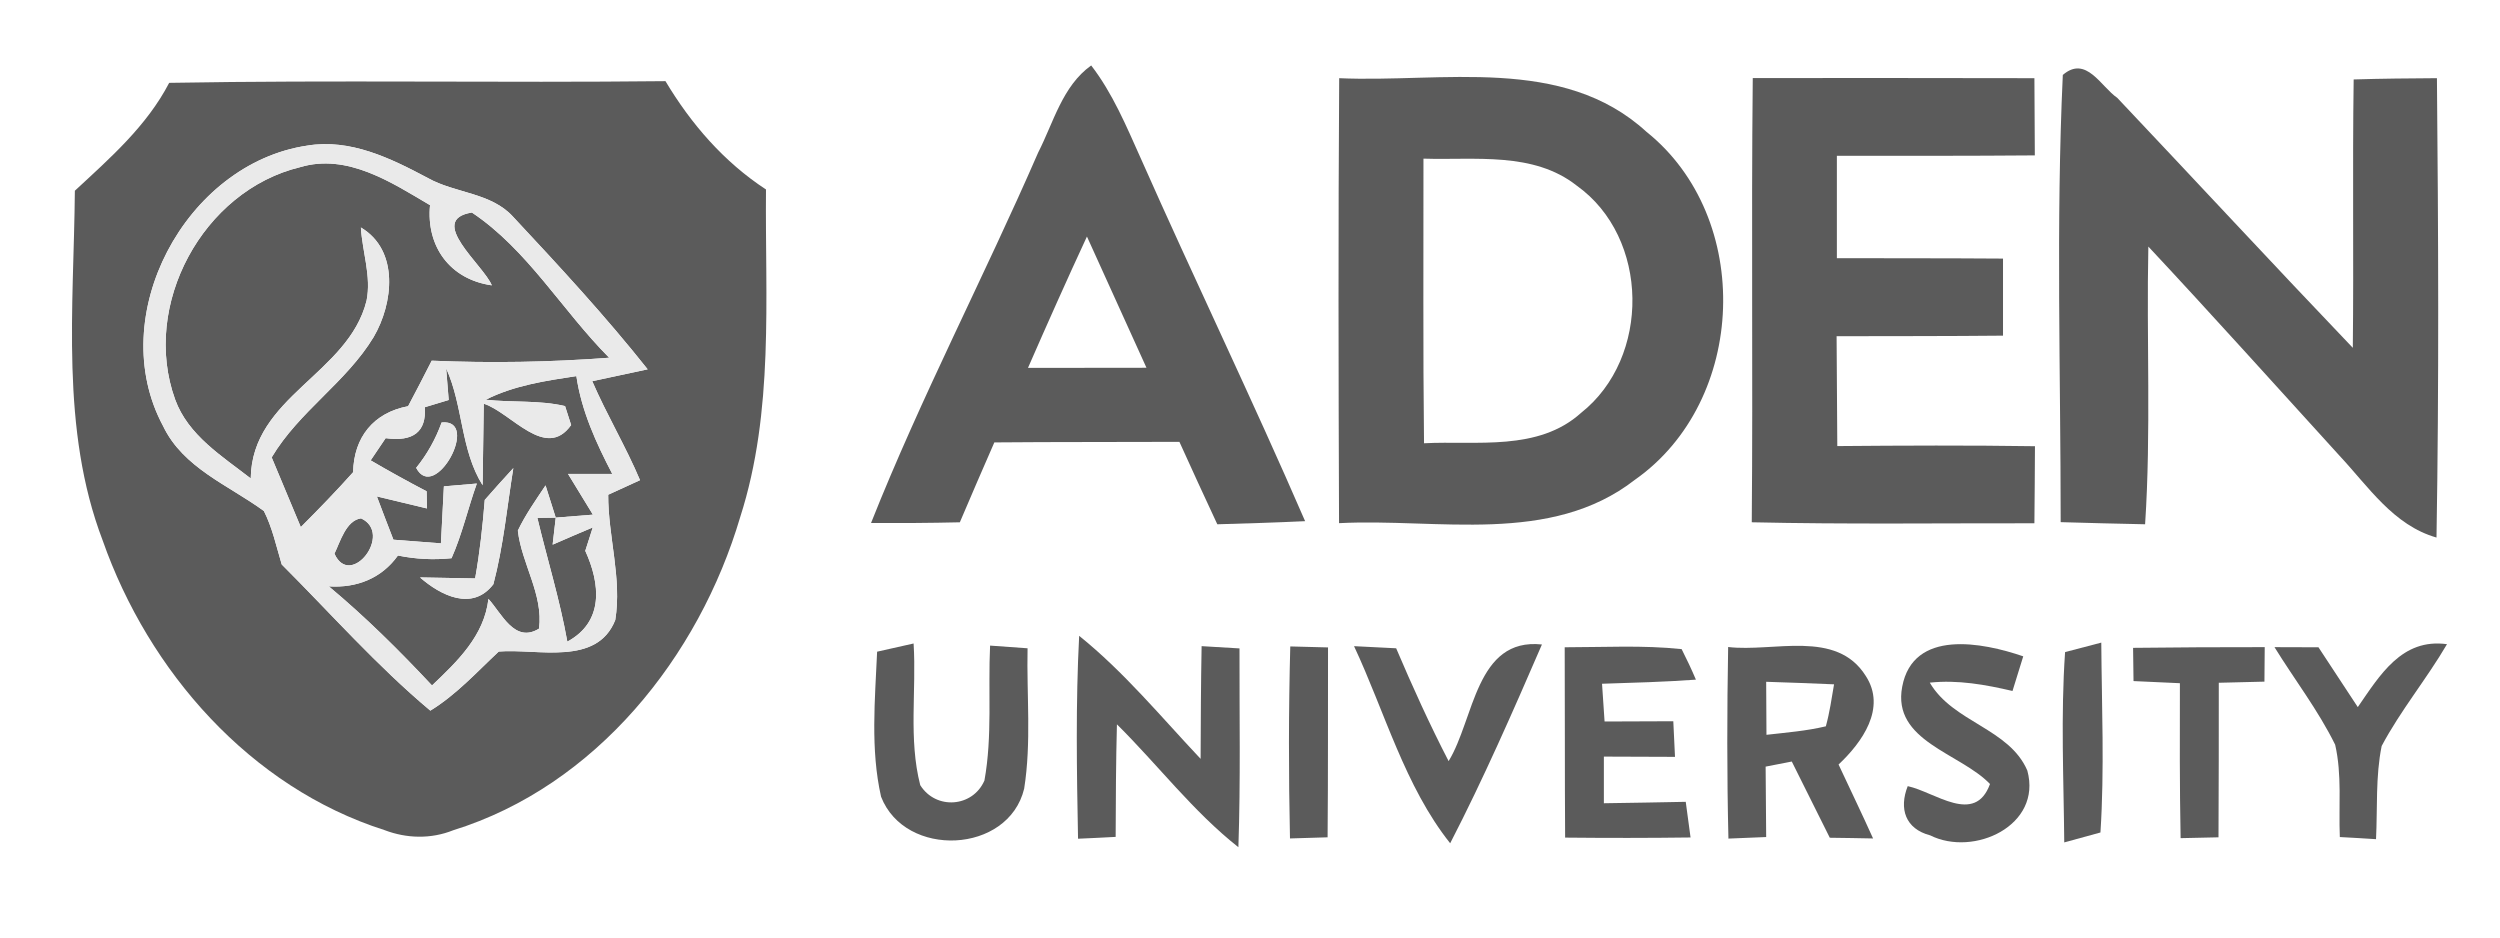
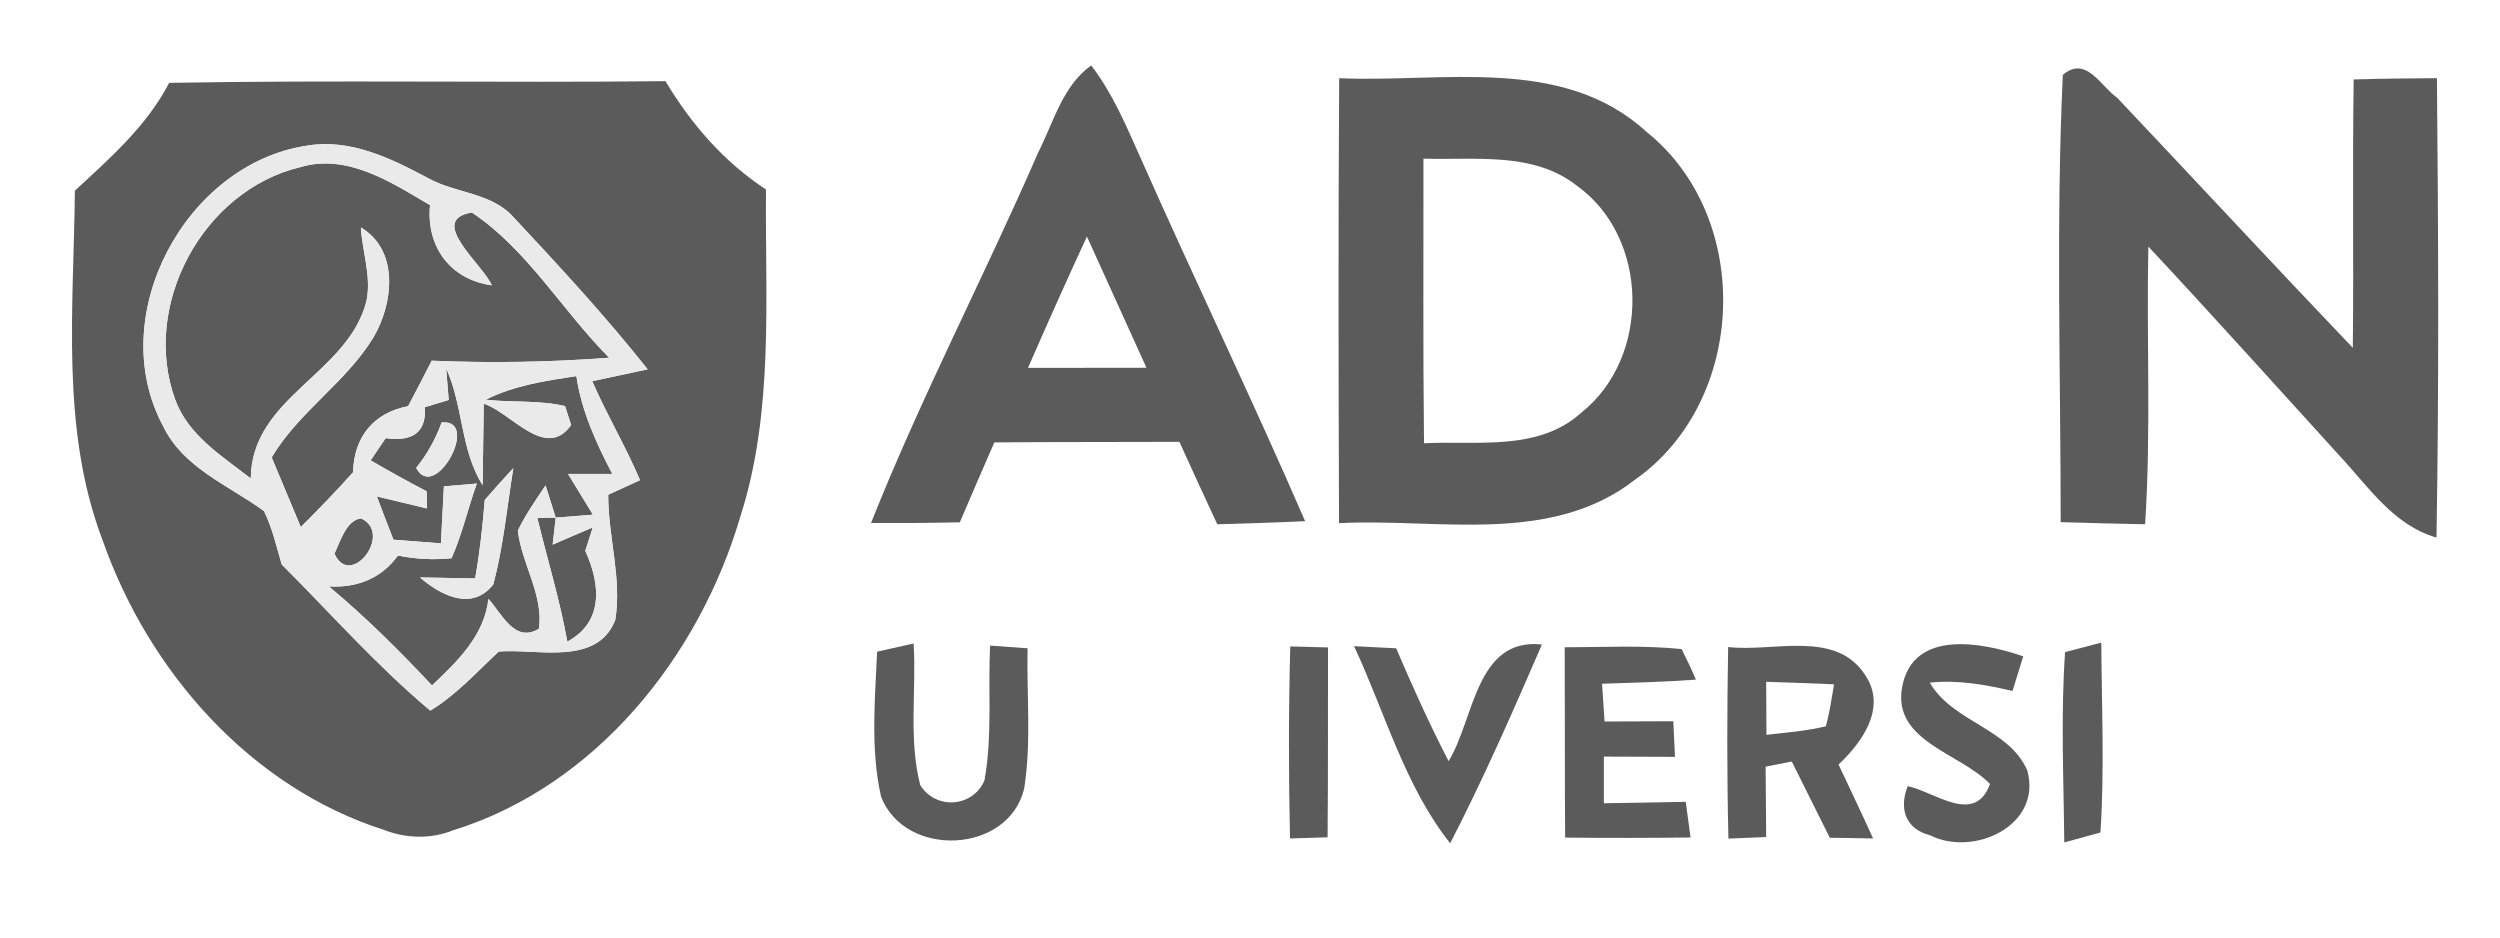
<svg xmlns="http://www.w3.org/2000/svg" version="1.1" id="Capa_1" x="0px" y="0px" width="200px" height="75.033px" viewBox="-6.362 6.493 200 75.033" enable-background="new -6.362 6.493 200 75.033" xml:space="preserve">
  <g>
    <g id="_x23_4e4e4eff">
      <path fill="#5B5B5B" d="M7.172,13.121c13.233-0.238,26.468,0.011,39.703-0.136c2.048,3.427,4.683,6.47,8.042,8.665    c-0.079,8.743,0.656,17.736-2.059,26.197c-3.303,11.198-11.56,21.526-22.962,25.066c-1.776,0.713-3.722,0.667-5.498-0.012    C13.653,69.475,5.531,60.199,1.855,49.736c-3.404-8.914-2.308-18.664-2.228-27.985C2.443,19.139,5.373,16.582,7.172,13.121     M18.211,18.144c-9.727,1.447-16.254,13.63-11.526,22.43c1.606,3.36,5.237,4.729,8.065,6.799c0.679,1.347,0.996,2.839,1.426,4.276    c3.925,3.925,7.623,8.121,11.888,11.695c2.07-1.267,3.721-3.089,5.474-4.728c3.089-0.25,7.851,1.198,9.321-2.523    c0.542-3.313-0.576-6.685-0.565-10.021c0.633-0.294,1.9-0.871,2.545-1.166c-1.142-2.703-2.659-5.226-3.823-7.918    c1.108-0.237,3.325-0.712,4.434-0.95c-3.372-4.253-7.059-8.235-10.757-12.194c-1.766-1.957-4.639-1.877-6.833-3.111    C24.907,19.161,21.661,17.566,18.211,18.144z" />
      <path fill="#5B5B5B" d="M76.691,18.697c1.233-2.409,1.934-5.316,4.242-6.968c1.719,2.229,2.805,4.842,3.947,7.387    c4.311,9.729,8.937,19.309,13.167,29.071c-2.342,0.112-4.684,0.181-7.024,0.249c-1.029-2.184-2.025-4.39-3.032-6.595    c-4.942,0.023-9.874,0-14.806,0.045c-0.927,2.127-1.855,4.254-2.76,6.391c-2.364,0.057-4.74,0.069-7.104,0.057    C67.325,38.254,72.37,28.629,76.691,18.697 M75.876,35.925c3.156,0,6.312,0,9.479-0.011c-1.584-3.507-3.179-6.991-4.762-10.498    C78.976,28.9,77.415,32.407,75.876,35.925z" />
      <path fill="#5B5B5B" d="M100.773,12.748c8.234,0.374,17.872-1.854,24.579,4.287c8.585,6.877,8.065,21.526-0.916,27.837    c-6.775,5.271-15.779,3.065-23.675,3.474C100.716,36.479,100.694,24.614,100.773,12.748 M107.515,19.184    c0.011,7.59-0.045,15.18,0.045,22.77c4.219-0.216,9.128,0.667,12.566-2.433c5.577-4.411,5.487-14.014-0.35-18.178    C116.303,18.606,111.632,19.319,107.515,19.184z" />
-       <path fill="#5B5B5B" d="M133.859,12.737c7.511,0,15.021-0.011,22.532,0.011c0.011,2.059,0.022,4.117,0.033,6.176    c-5.282,0.045-10.564,0.034-15.836,0.034c0,2.726,0,5.451,0,8.189c4.423,0.011,8.857,0,13.291,0.033c0,2.059,0,4.118,0,6.165    c-4.434,0.045-8.879,0.034-13.313,0.045c0.022,2.929,0.034,5.859,0.056,8.789c5.271-0.045,10.543-0.068,15.813,0.011    c-0.012,2.058-0.022,4.105-0.045,6.165c-7.533-0.011-15.078,0.091-22.611-0.08C133.881,36.434,133.734,24.59,133.859,12.737z" />
      <path fill="#5B5B5B" d="M158.663,12.488c1.867-1.607,3.055,0.95,4.354,1.831c6.29,6.652,12.512,13.371,18.846,20    c0.079-7.16-0.033-14.32,0.068-21.47c2.217-0.067,4.434-0.09,6.662-0.102c0.112,12.25,0.17,24.5-0.035,36.75    c-3.449-0.983-5.451-4.082-7.771-6.56c-5.078-5.577-10.123-11.199-15.281-16.718c-0.158,7.397,0.227,14.817-0.26,22.216    c-2.251-0.046-4.503-0.103-6.754-0.17C158.493,36.344,158.11,24.387,158.663,12.488z" />
      <path fill="#5B5B5B" d="M7.647,38.447c-2.726-7.544,2.217-16.707,10.01-18.584c3.756-1.12,7.296,1.222,10.383,3.043    c-0.316,3.291,1.584,5.938,4.943,6.414c-0.667-1.629-5.248-5.237-1.594-5.826c4.456,2.975,7.228,7.851,10.983,11.617    c-4.729,0.361-9.468,0.441-14.197,0.237c-0.622,1.221-1.244,2.432-1.889,3.642c-2.771,0.52-4.343,2.489-4.4,5.282    c-1.346,1.505-2.76,2.964-4.185,4.389c-0.78-1.854-1.561-3.722-2.33-5.576c2.183-3.676,5.961-5.995,8.156-9.626    c1.572-2.68,2.07-6.934-1.019-8.767c0.114,1.946,0.848,3.915,0.453,5.86c-1.459,5.87-9.185,7.669-9.264,14.219    C11.402,42.983,8.687,41.32,7.647,38.447z" />
      <path fill="#5B5B5B" d="M29.33,35.959c1.369,2.997,1.143,6.526,2.918,9.354c0.022-1.63,0.067-4.898,0.091-6.526    c2.183,0.7,4.954,4.581,6.99,1.708c-0.125-0.373-0.374-1.142-0.486-1.516c-2.081-0.487-4.242-0.271-6.346-0.509    c2.263-1.142,4.773-1.515,7.251-1.889c0.408,2.793,1.583,5.35,2.873,7.827c-0.882,0-2.659,0-3.54,0    c0.497,0.814,1.492,2.443,1.99,3.258c-0.747,0.057-2.228,0.181-2.975,0.237c-0.203-0.645-0.611-1.935-0.814-2.578    c-0.781,1.176-1.607,2.341-2.217,3.619c0.305,2.657,2.047,5.101,1.697,7.838c-1.958,1.222-3.009-1.255-4.049-2.375    c-0.34,2.953-2.478,4.988-4.514,6.923c-2.614-2.794-5.328-5.486-8.257-7.929c2.239,0.146,4.23-0.646,5.531-2.467    c1.436,0.295,2.862,0.362,4.287,0.216c0.86-1.935,1.313-3.994,2.025-5.974c-0.667,0.058-1.979,0.171-2.636,0.227    c-0.079,1.516-0.158,3.044-0.237,4.56c-1.267-0.103-2.534-0.192-3.801-0.294c-0.339-0.859-0.996-2.592-1.324-3.462    c1.008,0.249,3.009,0.725,4.004,0.961L27.77,45.8c-1.516-0.792-3.009-1.618-4.479-2.477c0.294-0.442,0.894-1.336,1.199-1.776    c2.217,0.306,3.269-0.521,3.134-2.477c0.475-0.136,1.436-0.431,1.911-0.578L29.33,35.959 M28.968,40.291    c-0.475,1.324-1.153,2.534-2.036,3.631C28.426,46.772,32.124,39.975,28.968,40.291 M32.418,46.489    c-0.169,2.093-0.396,4.196-0.769,6.279c-1.097-0.023-3.303-0.058-4.412-0.08c1.652,1.437,4.186,2.737,5.871,0.543    c0.803-3.044,1.097-6.188,1.595-9.287C33.935,44.782,33.165,45.63,32.418,46.489z" />
      <path fill="#5B5B5B" d="M20.394,50.789c0.464-0.963,0.928-2.659,2.126-2.828C25.134,49.171,21.672,53.639,20.394,50.789z" />
      <path fill="#5B5B5B" d="M36.627,47.926l1.47-0.022c-0.068,0.544-0.192,1.617-0.249,2.161c1.063-0.464,2.137-0.929,3.212-1.38    c-0.159,0.475-0.453,1.401-0.6,1.877c1.199,2.624,1.516,5.667-1.436,7.262C38.425,54.476,37.418,51.229,36.627,47.926z" />
      <path fill="#5B5B5B" d="M72.845,58.141c0.747,0.056,2.251,0.158,2.998,0.215c-0.08,3.744,0.316,7.522-0.272,11.231    c-1.256,5.227-9.524,5.589-11.447,0.646c-0.859-3.789-0.486-7.76-0.317-11.605c0.736-0.17,2.184-0.498,2.918-0.656    c0.237,3.756-0.418,7.646,0.532,11.334c1.255,2.002,4.208,1.776,5.136-0.374C73.037,65.38,72.676,61.737,72.845,58.141z" />
-       <path fill="#5B5B5B" d="M79.971,57.36c3.598,2.895,6.549,6.48,9.716,9.841c0.012-2.998,0.023-6.007,0.08-9.016    c0.758,0.045,2.273,0.136,3.031,0.181c-0.011,5.306,0.091,10.599-0.089,15.904c-3.643-2.874-6.448-6.595-9.717-9.83    c-0.079,2.997-0.091,6.006-0.102,9.004c-0.758,0.046-2.251,0.113-3.009,0.147C79.779,68.185,79.688,62.768,79.971,57.36z" />
      <path fill="#5B5B5B" d="M96.86,58.208c0.758,0.022,2.262,0.067,3.02,0.079c-0.012,5.067,0.011,10.124-0.034,15.191    c-0.747,0.022-2.251,0.067-3.009,0.091C96.724,68.445,96.724,63.333,96.86,58.208z" />
      <path fill="#5B5B5B" d="M101.961,58.186c0.837,0.045,2.534,0.125,3.37,0.17c1.301,3.054,2.67,6.074,4.196,9.027    c2.059-3.35,2.161-9.897,7.466-9.332c-2.318,5.35-4.66,10.711-7.341,15.903C106.021,69.395,104.426,63.445,101.961,58.186z" />
      <path fill="#5B5B5B" d="M118.814,58.275c3.123,0,6.245-0.181,9.355,0.148c0.407,0.802,0.792,1.617,1.142,2.442    c-2.5,0.181-5,0.248-7.51,0.328c0.056,0.758,0.158,2.262,0.203,3.02c1.833,0,3.665-0.011,5.498-0.021    c0.034,0.712,0.102,2.138,0.136,2.85c-1.901-0.011-3.801-0.021-5.69-0.021c0,0.928,0,2.793,0,3.732    c2.183-0.034,4.367-0.067,6.549-0.114c0.125,0.939,0.249,1.901,0.385,2.852c-3.348,0.045-6.696,0.045-10.034,0.011    C118.814,68.423,118.837,63.354,118.814,58.275z" />
      <path fill="#5B5B5B" d="M131.89,58.254c3.631,0.43,8.654-1.438,11.005,2.308c1.686,2.579-0.294,5.327-2.172,7.092    c0.917,1.968,1.867,3.925,2.761,5.916c-0.859-0.023-2.602-0.045-3.462-0.057c-1.006-2.036-2.036-4.061-3.042-6.098    c-0.521,0.103-1.572,0.306-2.092,0.408c0.022,1.877,0.033,3.755,0.044,5.633c-0.746,0.034-2.262,0.09-3.02,0.124    C131.789,68.467,131.8,63.366,131.89,58.254 M134.932,61.036c0,1.414,0.012,2.828,0.023,4.242c1.584-0.182,3.19-0.307,4.751-0.68    c0.305-1.107,0.464-2.239,0.656-3.359C138.552,61.161,136.743,61.093,134.932,61.036z" />
      <path fill="#5B5B5B" d="M145.814,61.432c0.872-4.637,6.425-3.551,9.683-2.432c-0.216,0.689-0.646,2.082-0.859,2.771    c-2.173-0.508-4.377-0.904-6.618-0.667c1.855,3.18,6.357,3.654,7.805,7.036c1.198,4.4-4.287,6.922-7.771,5.182    c-1.991-0.521-2.511-2.128-1.798-3.938c2.194,0.476,5.373,3.144,6.582-0.17C150.452,66.727,144.989,65.787,145.814,61.432z" />
-       <path fill="#5B5B5B" d="M164.285,58.321c3.507-0.046,7.013-0.057,10.531-0.057c-0.012,0.689-0.023,2.07-0.023,2.76    c-0.915,0.022-2.748,0.068-3.652,0.09c0,4.118,0,8.248-0.023,12.364c-0.758,0.012-2.273,0.057-3.031,0.067    c-0.079-4.129-0.068-8.268-0.057-12.396c-1.232-0.057-2.478-0.113-3.71-0.17C164.309,60.313,164.297,58.978,164.285,58.321z" />
-       <path fill="#5B5B5B" d="M175.597,58.265c0.882,0,2.635,0.011,3.518,0.011c1.052,1.596,2.104,3.19,3.146,4.786    c1.764-2.546,3.517-5.532,7.137-5.034c-1.628,2.782-3.711,5.293-5.227,8.145c-0.497,2.443-0.328,4.965-0.451,7.454    c-0.725-0.046-2.172-0.136-2.896-0.17c-0.102-2.466,0.181-4.977-0.373-7.386C179.092,63.31,177.202,60.866,175.597,58.265z" />
      <path fill="#5B5B5B" d="M158.845,58.66c0.724-0.192,2.172-0.576,2.896-0.758c0.034,5.057,0.261,10.136-0.067,15.19    c-0.725,0.205-2.171,0.602-2.896,0.794C158.733,68.818,158.493,63.729,158.845,58.66z" />
    </g>
    <g id="_x23_eaeaeaff">
      <path fill="#EAEAEA" d="M18.211,18.144c3.45-0.578,6.696,1.018,9.649,2.589c2.194,1.234,5.067,1.154,6.833,3.111    c3.698,3.959,7.385,7.941,10.757,12.194c-1.109,0.237-3.326,0.712-4.434,0.95c1.164,2.692,2.681,5.215,3.823,7.918    c-0.645,0.295-1.912,0.872-2.545,1.166c-0.011,3.337,1.108,6.708,0.565,10.021c-1.47,3.722-6.232,2.273-9.321,2.523    c-1.753,1.639-3.404,3.461-5.474,4.728c-4.265-3.574-7.963-7.771-11.888-11.695c-0.43-1.438-0.747-2.93-1.426-4.276    c-2.828-2.07-6.459-3.438-8.065-6.799C1.957,31.774,8.484,19.591,18.211,18.144 M7.647,38.447    c1.041,2.873,3.755,4.537,6.051,6.324c0.08-6.549,7.805-8.349,9.264-14.219c0.396-1.945-0.339-3.914-0.453-5.86    c3.088,1.833,2.59,6.086,1.019,8.767c-2.195,3.632-5.973,5.95-8.156,9.626c0.769,1.854,1.55,3.722,2.33,5.576    c1.425-1.425,2.839-2.884,4.185-4.389c0.057-2.793,1.628-4.762,4.4-5.282c0.645-1.21,1.267-2.421,1.889-3.642    c4.729,0.204,9.468,0.124,14.197-0.237c-3.756-3.767-6.527-8.643-10.983-11.617c-3.654,0.588,0.927,4.196,1.594,5.826    c-3.359-0.475-5.259-3.123-4.943-6.414c-3.087-1.821-6.627-4.163-10.383-3.043C9.864,21.74,4.921,30.902,7.647,38.447     M29.33,35.959l0.204,2.533c-0.475,0.147-1.436,0.442-1.911,0.578c0.135,1.956-0.917,2.783-3.134,2.477    c-0.305,0.44-0.905,1.334-1.199,1.776c1.47,0.859,2.964,1.685,4.479,2.477l0.022,1.368c-0.995-0.236-2.997-0.712-4.004-0.961    c0.328,0.87,0.984,2.603,1.324,3.462c1.267,0.102,2.534,0.191,3.801,0.294c0.08-1.516,0.158-3.044,0.237-4.56    c0.656-0.056,1.969-0.169,2.636-0.227c-0.712,1.979-1.165,4.039-2.025,5.974c-1.425,0.146-2.851,0.079-4.287-0.216    c-1.301,1.821-3.292,2.613-5.531,2.467c2.93,2.442,5.644,5.135,8.257,7.929c2.036-1.935,4.173-3.97,4.514-6.923    c1.041,1.12,2.092,3.597,4.049,2.375c0.35-2.737-1.392-5.181-1.697-7.838c0.61-1.278,1.436-2.443,2.217-3.619    c0.203,0.644,0.611,1.934,0.814,2.578c0.747-0.057,2.228-0.181,2.975-0.237c-0.498-0.814-1.493-2.443-1.99-3.258    c0.881,0,2.658,0,3.54,0c-1.29-2.478-2.465-5.034-2.873-7.827c-2.478,0.374-4.988,0.747-7.251,1.889    c2.104,0.238,4.265,0.022,6.346,0.509c0.113,0.374,0.361,1.143,0.486,1.516c-2.036,2.873-4.808-1.007-6.99-1.708    c-0.023,1.628-0.068,4.896-0.091,6.526C30.473,42.485,30.699,38.956,29.33,35.959 M23.787,46.207    C23.448,45.676,23.448,45.676,23.787,46.207 M20.394,50.789c1.278,2.85,4.74-1.618,2.126-2.828    C21.322,48.13,20.858,49.826,20.394,50.789 M36.627,47.926c0.791,3.304,1.798,6.55,2.398,9.897    c2.952-1.595,2.635-4.638,1.436-7.262c0.147-0.476,0.441-1.402,0.6-1.877c-1.075,0.451-2.15,0.916-3.212,1.38    c0.056-0.544,0.18-1.617,0.249-2.161L36.627,47.926z" />
      <path fill="#EAEAEA" d="M28.968,40.291c3.156-0.316-0.542,6.482-2.036,3.631C27.815,42.824,28.493,41.615,28.968,40.291z" />
      <path fill="#EAEAEA" d="M32.418,46.489c0.747-0.859,1.517-1.707,2.285-2.545c-0.498,3.1-0.792,6.243-1.595,9.287    c-1.686,2.194-4.219,0.894-5.871-0.543c1.109,0.022,3.315,0.057,4.412,0.08C32.023,50.686,32.249,48.582,32.418,46.489z" />
    </g>
    <g id="_x23_919191ff">
      <path fill="#919191" d="M23.787,46.207C23.448,45.676,23.448,45.676,23.787,46.207z" />
    </g>
  </g>
</svg>